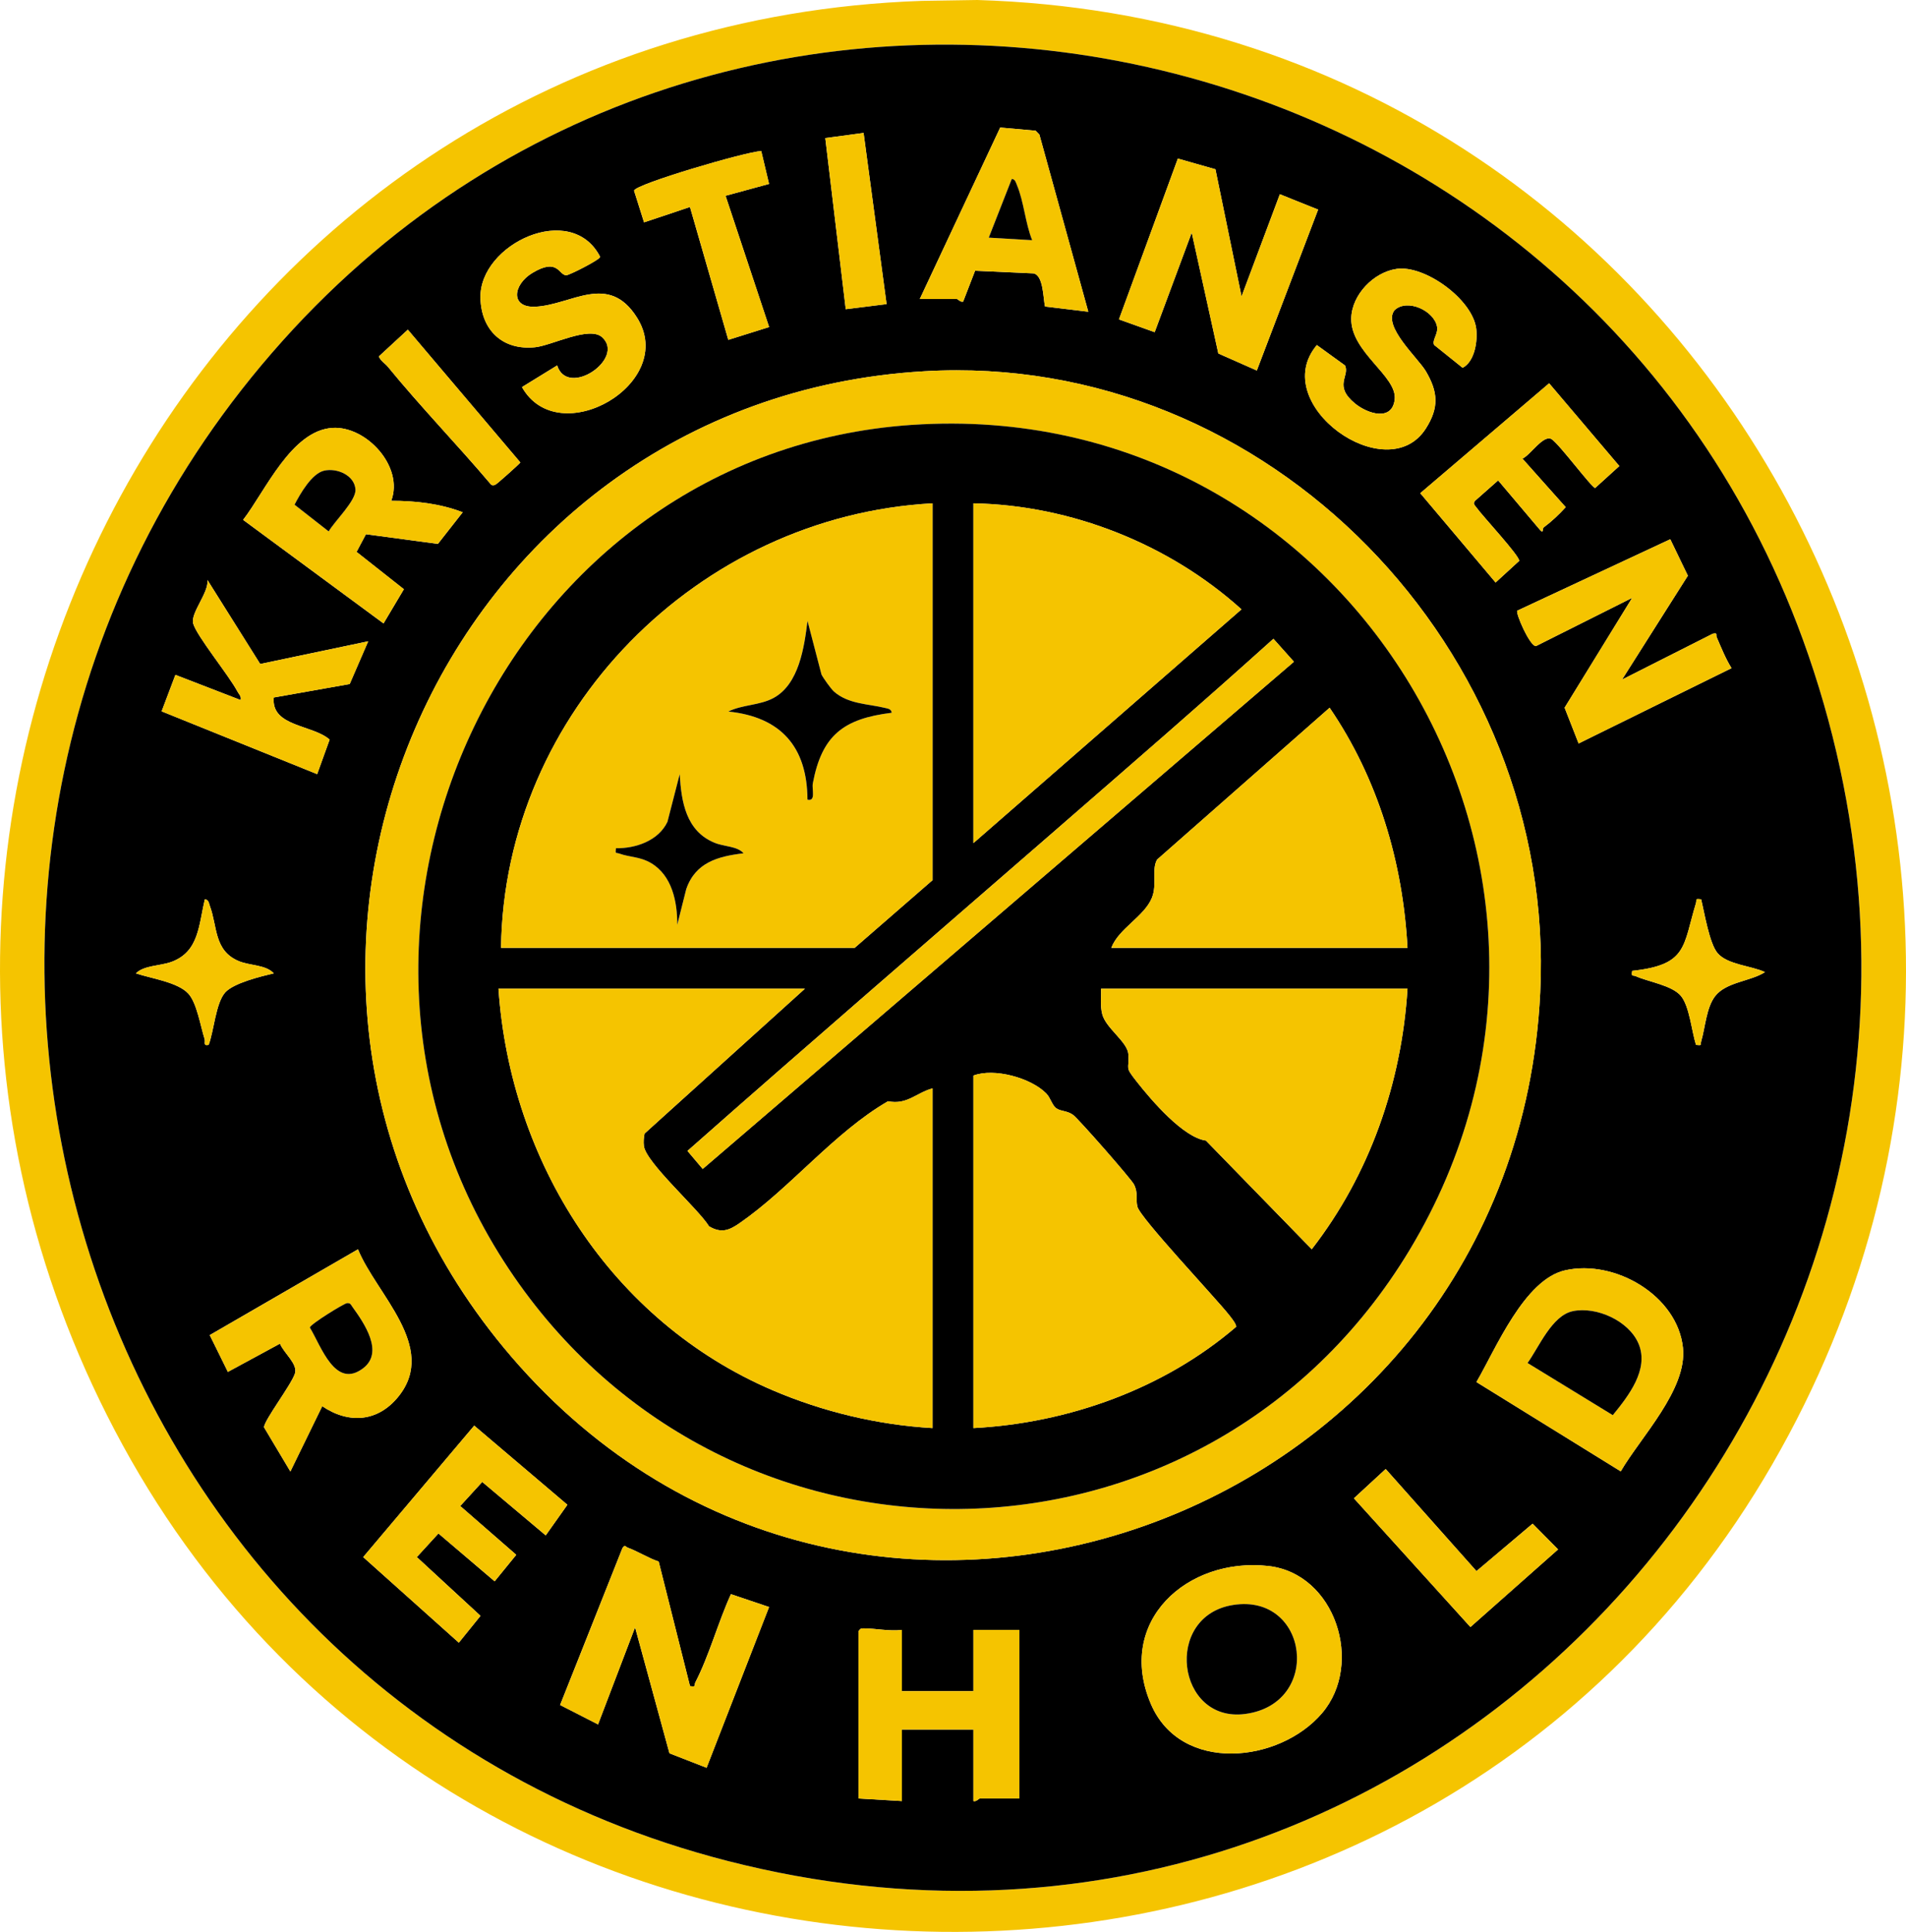
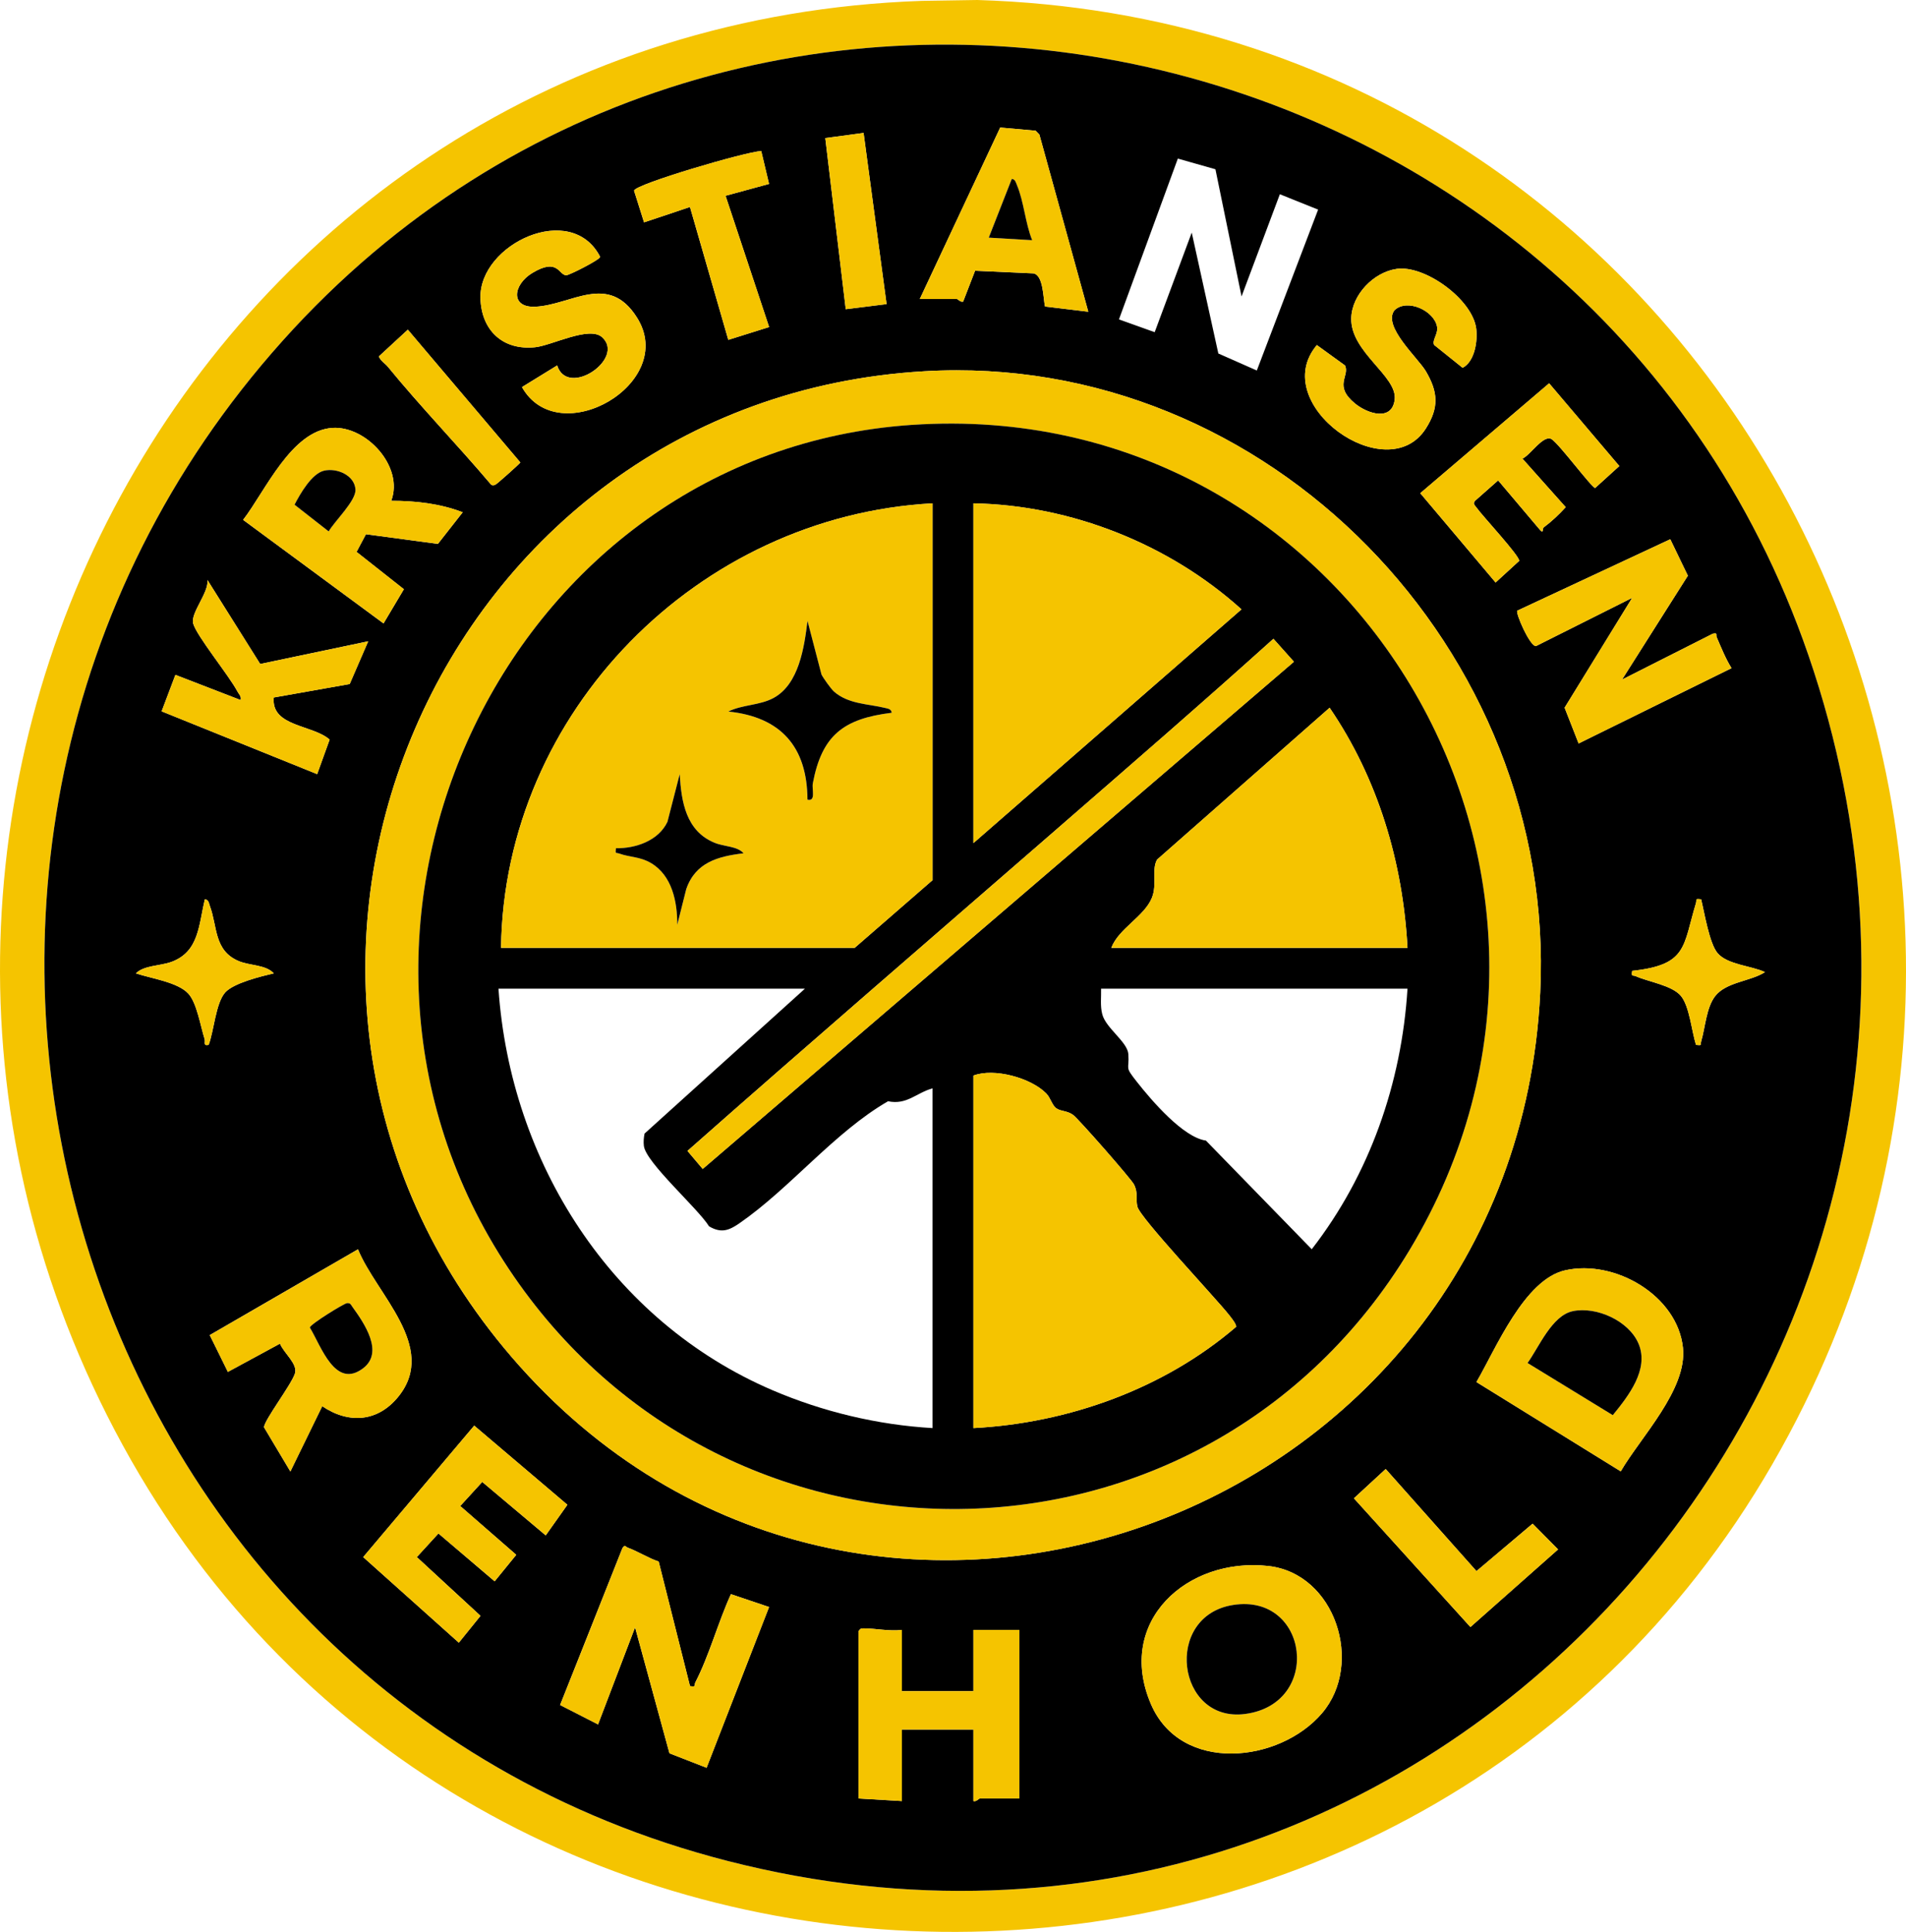
<svg xmlns="http://www.w3.org/2000/svg" id="Layer_2" data-name="Layer 2" viewBox="0 0 746.45 756.27">
  <defs>
    <style>
      .cls-1 {
        fill: #f5c400;
      }
    </style>
  </defs>
  <g id="Layer_1-2" data-name="Layer 1">
    <g>
      <path class="cls-1" d="M361.01.34l21.75-.34c288.74,8.7,454.58,325.49,311.26,573.34-143.05,247.38-509.08,242.89-645.97-7.63C-86.88,318.79,76.59,10.11,361.01.34ZM110.64,133.46C-69.01,333.84,22.62,661.5,285.21,728.55c281.79,71.96,516.13-201.76,423.03-472.03C621.19,3.83,290.19-66.82,110.64,133.46Z" />
      <path d="M110.64,133.46C290.19-66.82,621.19,3.83,708.24,256.52c93.1,270.27-141.24,543.98-423.03,472.03C22.62,661.5-69.01,333.84,110.64,133.46ZM360.22,117.04h14.5c.37,0,1.47,1.38,2.49,1l4.66-12.05,22.86,1.03c3.92.73,3.78,9.6,4.53,12.97l16.95,2.04-19.15-69.34-1.48-1.52-13.87-1.24-31.49,67.11ZM338.21,52.04l-15,2.01,8.01,66.99,15.99-2-9-67ZM298.13,59.12c-6.08.29-49.27,12.95-49.83,15.5l3.93,12.42,17.98-6.01,15.01,52.01,15.99-5.01-17.06-51.39,17.03-4.64-3.06-12.88ZM476,66.26l-14.72-4.18-23.06,62.95,13.99,5.01,14.51-38.99,10.42,47.33,15.07,6.66,24.01-62.99-14.99-6.01-15,40-10.23-49.78ZM218.19,143.06l-13.77,8.47c14.4,25.49,61.23-1.56,45.04-27.23-11.23-17.8-25.62-4.91-39.79-4.24-9.96.48-8.78-8.67-1.16-13.23,10.02-5.99,10.2.71,13.2.93,1.07.08,13.24-6.09,13.34-7.21-11.31-22.03-47.32-5-46.89,16,.26,12.65,8.67,20.73,21.46,19.37,6.5-.69,21.15-8.41,26.16-3.94,9.33,8.34-13.47,23.97-17.58,11.06ZM546.98,105.26c-8.98,1.27-17.58,10.1-17.79,19.33-.3,13.35,18.16,22.63,17.01,31.86-1.07,8.58-10.54,5.55-15.45,1.57-8.66-7.03-2.08-10.67-3.98-14.94l-11.05-8c-19.42,23.05,27.5,56.51,42.7,32.65,5.19-8.15,4.79-14.26,0-22.39-3.12-5.3-17.12-17.66-12.29-23.9,4.99-4.76,15.66.24,16.68,6.54.45,2.78-2.08,5.26-1.15,7.05l11.15,8.95c4.76-2.46,5.94-10.51,5.32-15.36-1.45-11.43-20.1-24.93-31.15-23.37ZM151.8,143.46c12.89,15.79,27.25,30.57,40.43,46.14.75.67,1.21.4,1.99,0,.57-.3,9.28-8,9.56-8.57l-44.06-51.97-11.36,10.47c.66,1.72,2.49,2.78,3.43,3.93ZM362.01,145.33c-190.59,11.04-286.53,235.05-164.77,382.18,135.1,163.24,395.84,70.23,405.96-138.98,6.47-133.72-106.29-251.01-241.2-243.2ZM604.58,206.45c3.16-2.37,5.95-4.99,8.6-7.91l-16.94-19c3.2-1.45,8.35-9.73,11.51-7.56s15.69,19.04,16.97,19.04l9.46-8.58-27.49-32.39-50.47,43.02,29.5,34.96,9.25-8.47c.15-2.01-14.62-17.83-16.82-20.98-.62-.88-1.42-1.36-.49-2.52l9.06-8,16.49,19.5c1.43,1.42.67-.58,1.37-1.1ZM153.22,196.04c5.03-13.33-9.76-29.38-23.05-28.53-16.05,1.02-26.26,24.7-34.96,36l54.99,40.54,7.97-13.39-18.53-14.61,3.67-6.92,28.19,3.78,9.7-12.37c-8.77-3.4-18.58-4.52-27.99-4.49ZM654.13,211.1l-59.91,27.95c-.78.91,4.98,14.09,7.32,13.87l37.67-18.88-26.46,43,5.49,14,59.88-29.48c-2.38-3.84-4.01-7.99-5.81-12.12-.41-.94.59-1.79-1.53-1.36l-35.54,17.96,25.78-40.67-6.88-14.27ZM144.21,251.04l-42.31,8.88-20.66-32.88c.6,4.94-6.71,12.96-5.59,17.03,1.35,4.9,14.02,20.31,17.37,26.68.59,1.11,1.57,1.76,1.2,3.29l-25.53-9.86-5.39,14.28,60.91,24.58,4.88-13.52c-6.71-5.91-22.96-5-21.88-16.48l29.74-5.27,7.25-16.74ZM107.22,381.03c-3.11-3.42-9.35-2.97-13.7-4.79-9.8-4.1-8.31-13.52-11.35-21.65-.4-1.06-.41-2.4-1.94-2.55-2.43,9.96-2.23,20.47-13.03,24.48-4.44,1.64-10.79,1.33-13.98,4.51,5.79,1.99,16.4,3.4,20.55,7.96,3.34,3.66,4.74,12.69,6.34,17.7.41,1.28-.73,2.8,1.6,2.36,2.05-5.29,2.76-16.38,6.48-20.54,3.34-3.73,14.07-6.3,19.03-7.48ZM666.21,352.04c-2.64-.29-1.58.06-2.01,1.48-5.17,17.04-3.28,24.18-24.98,26.54-.4,2.56.23,1.55,1.41,2.09,4.79,2.17,14.14,3.54,17.62,7.66s4.22,13.94,5.99,19.24c2.59.28,1.59,0,2.02-1.46,1.57-5.32,1.99-13.13,5.42-17.59,4.33-5.64,13.89-5.79,19.55-9.45-5.22-2.48-14.69-2.87-18.56-7.43-3.23-3.8-5.16-15.86-6.44-21.07ZM140.2,489.05l-58.06,33.59,7.1,14.4,20.41-11.06c1.47,3.72,7.11,7.95,5.84,11.74-1.51,4.53-11.85,17.98-12.11,20.98l10.34,17.33,12.47-25.56c10.47,7.07,21.94,6.18,29.99-3.96,15.36-19.33-8.99-40.09-15.99-57.47ZM578.22,541.02l56.51,34.96c7.85-13.47,26.07-32.02,24.37-48.34-2.13-20.51-26.74-34.76-46.15-30.36-16.03,3.63-27.14,30.73-34.73,43.74ZM222.21,589.06l-36.49-30.98-43.48,51.46,37.45,33.5,8.49-10.5-24.94-23,8.47-9.25,22.01,18.74,8.46-10.38-21.94-19.1,8.62-9.43,24.86,20.92,8.49-11.98ZM578.24,615.04l-35.56-39.98-12.45,11.47,45.63,50.39,34.34-30.39-9.98-10.07-21.98,18.57ZM257.97,611.29c-4.04-1.34-8.25-4.04-12.09-5.43-1.08-.39-.99-1.46-2.13.2l-24.4,61.38,14.86,7.6,14.5-37.99,13.47,49.3,14.54,5.66,24.47-62.92-14.93-5.04c-5.04,10.98-8.46,23.9-13.96,34.56-.53,1.03.53,1.89-2.08,1.43l-12.26-48.76ZM517.77,670.62c16.41-19.28,5.31-54.63-21.04-57.59-31.71-3.56-59.86,21.58-46.01,54.01,11.7,27.38,50.38,23.16,67.05,3.58ZM353.22,638.04c-4.85.64-10.35-.6-14.96-.59-1.17,0-1.29.07-2.04,1.09v65.5l17,1v-28h28v28c1.08.37,2.19-1,2.5-1h15.5v-66h-18v24h-28v-24Z" />
      <path class="cls-1" d="M362.01,145.33c134.9-7.81,247.66,109.48,241.2,243.2-10.12,209.21-270.86,302.22-405.96,138.98-121.76-147.13-25.83-371.14,164.77-382.18ZM357.01,166.34c-158.28,10.82-244.97,194.44-159.82,327.23,84.15,131.22,274.31,129.28,354.83-4.21,88.88-147.36-23.03-334.77-195.01-323.01Z" />
      <path class="cls-1" d="M517.77,670.62c-16.67,19.58-55.35,23.8-67.05-3.58-13.86-32.42,14.29-57.56,46.01-54.01,26.35,2.95,37.46,38.31,21.04,57.59ZM482.96,628.28c-27.5,4.28-22.18,46.21,4.68,42.67,30.35-3.99,24.94-47.28-4.68-42.67Z" />
      <path class="cls-1" d="M257.97,611.29l12.26,48.76c2.62.47,1.55-.39,2.08-1.43,5.51-10.65,8.92-23.57,13.96-34.56l14.93,5.04-24.47,62.92-14.54-5.66-13.47-49.3-14.5,37.99-14.86-7.6,24.4-61.38c1.14-1.66,1.06-.59,2.13-.2,3.84,1.39,8.05,4.09,12.09,5.43Z" />
      <path class="cls-1" d="M578.22,541.02c7.59-13.01,18.7-40.11,34.73-43.74,19.41-4.39,44.02,9.85,46.15,30.36,1.7,16.32-16.53,34.87-24.37,48.34l-56.51-34.96ZM615.95,513.27c-8.17,1.68-13.25,14.12-17.71,20.28l33.38,20.42c6.09-7.46,14.32-17.9,10.1-27.94-3.76-8.93-16.4-14.7-25.77-12.77Z" />
      <path class="cls-1" d="M140.2,489.05c7,17.38,31.35,38.13,15.99,57.47-8.05,10.14-19.52,11.02-29.99,3.96l-12.47,25.56-10.34-17.33c.27-3,10.6-16.46,12.11-20.98,1.26-3.79-4.38-8.02-5.84-11.74l-20.41,11.06-7.1-14.4,58.06-33.59ZM135.88,510.14c-1.18.12-14.28,8.19-14.54,9.53,4.43,7.28,9.93,24.34,20.92,15.91,8.11-6.22.51-17.43-4.19-23.91-.66-.91-.76-1.68-2.19-1.53Z" />
-       <polygon class="cls-1" points="476 66.26 486.23 116.04 501.23 76.04 516.22 82.05 492.21 145.04 477.14 138.38 466.71 91.05 452.2 130.04 438.21 125.03 461.28 62.08 476 66.26" />
      <path class="cls-1" d="M353.22,638.04v24h28v-24h18v66h-15.5c-.31,0-1.42,1.37-2.5,1v-28h-28v28l-17-1v-65.5c.75-1.02.87-1.08,2.04-1.09,4.61-.01,10.11,1.23,14.96.59Z" />
      <path class="cls-1" d="M654.13,211.1l6.88,14.27-25.78,40.67,35.54-17.96c2.12-.43,1.12.42,1.53,1.36,1.8,4.13,3.43,8.28,5.81,12.12l-59.88,29.48-5.49-14,26.46-43-37.67,18.88c-2.33.22-8.1-12.96-7.32-13.87l59.91-27.95Z" />
      <path class="cls-1" d="M153.22,196.04c9.4-.03,19.21,1.1,27.99,4.49l-9.7,12.37-28.19-3.78-3.67,6.92,18.53,14.61-7.97,13.39-54.99-40.54c8.7-11.29,18.9-34.97,34.96-36,13.28-.85,28.08,15.2,23.05,28.53ZM126.93,184.25c-4.85,1.1-9.46,9.19-11.58,13.32l13.37,10.46c2.29-4.01,10.77-12.02,10.49-16.41-.36-5.57-7.21-8.52-12.28-7.37Z" />
      <polygon class="cls-1" points="222.21 589.06 213.72 601.04 188.86 580.11 180.24 589.54 202.18 608.65 193.72 619.02 171.71 600.29 163.24 609.54 188.18 632.54 179.69 643.04 142.24 609.54 185.72 558.08 222.21 589.06" />
      <path class="cls-1" d="M218.19,143.06c4.11,12.91,26.91-2.72,17.58-11.06-5-4.48-19.66,3.24-26.16,3.94-12.79,1.36-21.21-6.73-21.46-19.37-.43-21,35.59-38.03,46.89-16-.09,1.12-12.27,7.29-13.34,7.21-3-.22-3.17-6.93-13.2-.93-7.62,4.56-8.8,13.7,1.16,13.23,14.18-.68,28.56-13.56,39.79,4.24,16.19,25.66-30.64,52.72-45.04,27.23l13.77-8.47Z" />
      <path class="cls-1" d="M546.98,105.26c11.06-1.56,29.7,11.94,31.15,23.37.61,4.85-.56,12.9-5.32,15.36l-11.15-8.95c-.93-1.79,1.6-4.27,1.15-7.05-1.02-6.3-11.69-11.3-16.68-6.54-4.83,6.23,9.17,18.6,12.29,23.9,4.78,8.13,5.19,14.24,0,22.39-15.2,23.86-62.12-9.6-42.7-32.65l11.05,8c1.9,4.26-4.68,7.9,3.98,14.94,4.91,3.98,14.38,7.01,15.45-1.57,1.15-9.23-17.31-18.51-17.01-31.86.21-9.23,8.8-18.06,17.79-19.33Z" />
      <path class="cls-1" d="M360.22,117.04l31.49-67.11,13.87,1.24,1.48,1.52,19.15,69.34-16.95-2.04c-.75-3.37-.61-12.24-4.53-12.97l-22.86-1.03-4.66,12.05c-1.03.37-2.12-1-2.49-1h-14.5ZM404.22,94.03c-2.67-6.6-3.24-15.08-5.95-21.54-.43-1.02-.67-2.33-2.04-2.45l-9.01,22.99,16.99,1Z" />
      <path class="cls-1" d="M144.21,251.04l-7.25,16.74-29.74,5.27c-1.08,11.48,15.16,10.57,21.88,16.48l-4.88,13.52-60.91-24.58,5.39-14.28,25.53,9.86c.37-1.53-.62-2.18-1.2-3.29-3.35-6.37-16.02-21.78-17.37-26.68-1.12-4.07,6.19-12.09,5.59-17.03l20.66,32.88,42.31-8.88Z" />
      <path class="cls-1" d="M604.58,206.45c-.69.52.07,2.52-1.37,1.1l-16.49-19.5-9.06,8c-.93,1.16-.12,1.64.49,2.52,2.19,3.15,16.97,18.97,16.82,20.98l-9.25,8.47-29.5-34.96,50.47-43.02,27.49,32.39-9.46,8.58c-1.28,0-13.81-16.87-16.97-19.04s-8.32,6.11-11.51,7.56l16.94,19c-2.65,2.92-5.43,5.55-8.6,7.91Z" />
      <polygon class="cls-1" points="578.24 615.04 600.22 596.47 610.2 606.54 575.86 636.93 530.24 586.54 542.68 575.07 578.24 615.04" />
      <path class="cls-1" d="M298.13,59.12l3.06,12.88-17.03,4.64,17.06,51.39-15.99,5.01-15.01-52.01-17.98,6.01-3.93-12.42c.56-2.56,43.75-15.22,49.83-15.5Z" />
      <path class="cls-1" d="M151.8,143.46c-.94-1.15-2.78-2.21-3.43-3.93l11.36-10.47,44.06,51.97c-.29.57-8.99,8.28-9.56,8.57-.77.4-1.23.67-1.99,0-13.18-15.57-27.54-30.35-40.43-46.14Z" />
      <polygon class="cls-1" points="338.21 52.04 347.22 119.03 331.22 121.04 323.21 54.05 338.21 52.04" />
      <path class="cls-1" d="M666.21,352.04c1.28,5.21,3.21,17.27,6.44,21.07,3.87,4.56,13.34,4.95,18.56,7.43-5.65,3.66-15.21,3.82-19.55,9.45-3.43,4.46-3.86,12.27-5.42,17.59-.43,1.45.58,1.74-2.02,1.46-1.76-5.3-2.52-15.13-5.99-19.24s-12.83-5.49-17.62-7.66c-1.18-.53-1.81.48-1.41-2.09,21.7-2.35,19.82-9.5,24.98-26.54.43-1.42-.63-1.77,2.01-1.48Z" />
      <path class="cls-1" d="M107.22,381.03c-4.97,1.18-15.69,3.75-19.03,7.48-3.72,4.16-4.43,15.25-6.48,20.54-2.33.45-1.18-1.07-1.6-2.36-1.61-5.01-3.01-14.04-6.34-17.7-4.15-4.56-14.75-5.97-20.55-7.96,3.19-3.18,9.54-2.87,13.98-4.51,10.81-4,10.6-14.51,13.03-24.48,1.52.15,1.54,1.49,1.94,2.55,3.04,8.12,1.55,17.54,11.35,21.65,4.34,1.82,10.59,1.37,13.7,4.79Z" />
      <path d="M357.01,166.34c171.98-11.76,283.9,175.65,195.01,323.01-80.52,133.49-270.68,135.43-354.83,4.21-85.16-132.78,1.54-316.41,159.82-327.23ZM365.22,197.04c-91.8,4.99-167.73,81.57-169,174h138.5l30.5-26.5v-147.5ZM381.22,197.04v133l104.98-91.5c-28.3-25.53-66.69-40.79-104.98-41.5ZM413.8,324.62c-48.22,41.9-96.69,83.65-144.57,125.92l5.97,7.06,231.54-198.55-8.03-8.99c-27.98,25.2-56.51,49.88-84.92,74.56ZM551.22,371.04c-1.8-33.53-11.57-66.27-30.5-93.98l-67.56,59.43c-2.26,3.94.1,9.65-2.04,14.96-2.97,7.35-13.01,12-15.9,19.6h116ZM315.22,387.04h-120c4.65,67.9,44.2,130.14,107.32,157.18,19.69,8.43,41.24,13.59,62.68,14.82v-133c-6.44,1.79-10.03,6.59-17.44,5.06-21.04,12.14-38.31,34.04-58.22,47.78-4.16,2.87-7.15,3.94-11.87,1.19-4.24-6.93-24.76-24.95-25.53-31.49-.19-1.59-.06-3.27.27-4.83l62.79-56.7ZM551.22,387.04h-120c.09,3.36-.4,6.71.47,10.03,1.42,5.44,9.89,10.8,10.21,15.6.44,6.48-1.65,4.5,3.35,10.84,5.8,7.37,18.15,21.76,27.02,22.98l41.45,42.54c22.68-29.21,35.2-65.04,37.5-101.98ZM381.22,559.04c37.24-1.98,74.57-15.35,102.89-39.64.18-1.06-2.11-3.8-2.92-4.83-5.26-6.65-34.77-37.9-35.76-42.24-.7-3.03.38-5.32-1.33-8.67-1.11-2.18-21.72-25.67-23.81-27.19-2.35-1.72-4.65-1.35-6.47-2.53s-2.3-4.09-4.09-5.91c-5.94-6.06-20.35-10.08-28.51-6.99v138Z" />
      <path d="M482.96,628.28c29.62-4.61,35.02,38.68,4.68,42.67-26.86,3.54-32.17-38.39-4.68-42.67Z" />
      <path d="M615.95,513.27c9.37-1.93,22.01,3.83,25.77,12.77,4.22,10.03-4.01,20.48-10.1,27.94l-33.38-20.42c4.45-6.15,9.54-18.6,17.71-20.28Z" />
      <path d="M135.88,510.14c1.43-.14,1.53.62,2.19,1.53,4.7,6.48,12.3,17.69,4.19,23.91-10.99,8.43-16.49-8.63-20.92-15.91.26-1.34,13.36-9.41,14.54-9.53Z" />
      <path d="M126.93,184.25c5.07-1.15,11.92,1.8,12.28,7.37.28,4.39-8.2,12.4-10.49,16.41l-13.37-10.46c2.12-4.13,6.73-12.22,11.58-13.32Z" />
      <path d="M404.22,94.03l-16.99-1,9.01-22.99c1.37.12,1.61,1.42,2.04,2.45,2.71,6.46,3.28,14.94,5.95,21.54Z" />
      <path class="cls-1" d="M365.22,197.04v147.5l-30.5,26.5h-138.5c1.27-92.43,77.2-169.01,169-174ZM326.56,270.69c-1.1-.96-4.14-5.19-4.86-6.64l-5.48-21.01c-1.25,10.22-3.28,24.76-13.31,30.2-5.43,2.94-12.24,2.57-17.7,5.3,20.57,2.12,30.88,13.82,31,34.49,3.41.83,1.65-4,2.1-6.4,3.56-18.79,11.99-25.29,30.89-27.61-.19-1.51-1.42-1.6-2.6-1.89-6.75-1.66-14.34-1.43-20.06-6.44ZM291.22,334.03c-2.51-2.86-7.46-2.52-11.37-4.12-11.17-4.58-13.02-16-13.64-26.86l-4.81,18.67c-3.51,7.4-12.45,10.44-20.17,10.33-.31,2.4-.03,1.6,1.39,2.11,4.12,1.47,8.01,1.15,12.32,3.68,8.29,4.87,10.37,15.24,10.3,24.2l3.52-13.97c3.58-10.43,12.36-12.85,22.47-14.04Z" />
-       <path class="cls-1" d="M315.22,387.04l-62.79,56.7c-.33,1.56-.45,3.24-.27,4.83.77,6.55,21.28,24.57,25.53,31.49,4.72,2.75,7.71,1.68,11.87-1.19,19.91-13.73,37.18-35.64,58.22-47.78,7.41,1.53,11-3.27,17.44-5.06v133c-21.44-1.23-42.98-6.39-62.68-14.82-63.13-27.03-102.67-89.27-107.32-157.18h120Z" />
      <path class="cls-1" d="M381.22,559.04v-138c8.16-3.09,22.57.93,28.51,6.99,1.78,1.82,2.22,4.71,4.09,5.91s4.13.81,6.47,2.53c2.08,1.52,22.69,25.02,23.81,27.19,1.71,3.35.64,5.64,1.33,8.67.99,4.34,30.5,35.59,35.76,42.24.82,1.03,3.1,3.77,2.92,4.83-28.32,24.29-65.65,37.67-102.89,39.64Z" />
      <path class="cls-1" d="M381.22,197.04c38.29.71,76.68,15.97,104.98,41.5l-104.98,91.5v-133Z" />
-       <path class="cls-1" d="M551.22,387.04c-2.3,36.95-14.82,72.77-37.5,101.98l-41.45-42.54c-8.87-1.22-21.22-15.61-27.02-22.98-4.99-6.34-2.91-4.36-3.35-10.84-.33-4.8-8.79-10.15-10.21-15.6-.87-3.32-.38-6.67-.47-10.03h120Z" />
      <path class="cls-1" d="M551.22,371.04h-116c2.89-7.6,12.93-12.25,15.9-19.6,2.15-5.31-.22-11.02,2.04-14.96l67.56-59.43c18.93,27.71,28.7,60.45,30.5,93.98Z" />
      <path class="cls-1" d="M413.8,324.62c28.4-24.68,56.93-49.36,84.92-74.56l8.03,8.99-231.54,198.55-5.97-7.06c47.88-42.26,96.34-84.01,144.57-125.92Z" />
      <path d="M326.56,270.69c5.72,5.01,13.31,4.79,20.06,6.44,1.18.29,2.4.38,2.6,1.89-18.91,2.32-27.34,8.82-30.89,27.61-.45,2.4,1.31,7.23-2.1,6.4-.11-20.67-10.43-32.37-31-34.49,5.46-2.73,12.27-2.36,17.7-5.3,10.03-5.44,12.05-19.98,13.31-30.2l5.48,21.01c.72,1.45,3.76,5.68,4.86,6.64Z" />
      <path d="M291.22,334.03c-10.11,1.19-18.89,3.61-22.47,14.04l-3.52,13.97c.07-8.96-2.01-19.33-10.3-24.2-4.31-2.53-8.19-2.21-12.32-3.68-1.42-.51-1.7.3-1.39-2.11,7.73.11,16.66-2.93,20.17-10.33l4.81-18.67c.62,10.86,2.47,22.28,13.64,26.86,3.9,1.6,8.86,1.27,11.37,4.12Z" />
    </g>
  </g>
</svg>